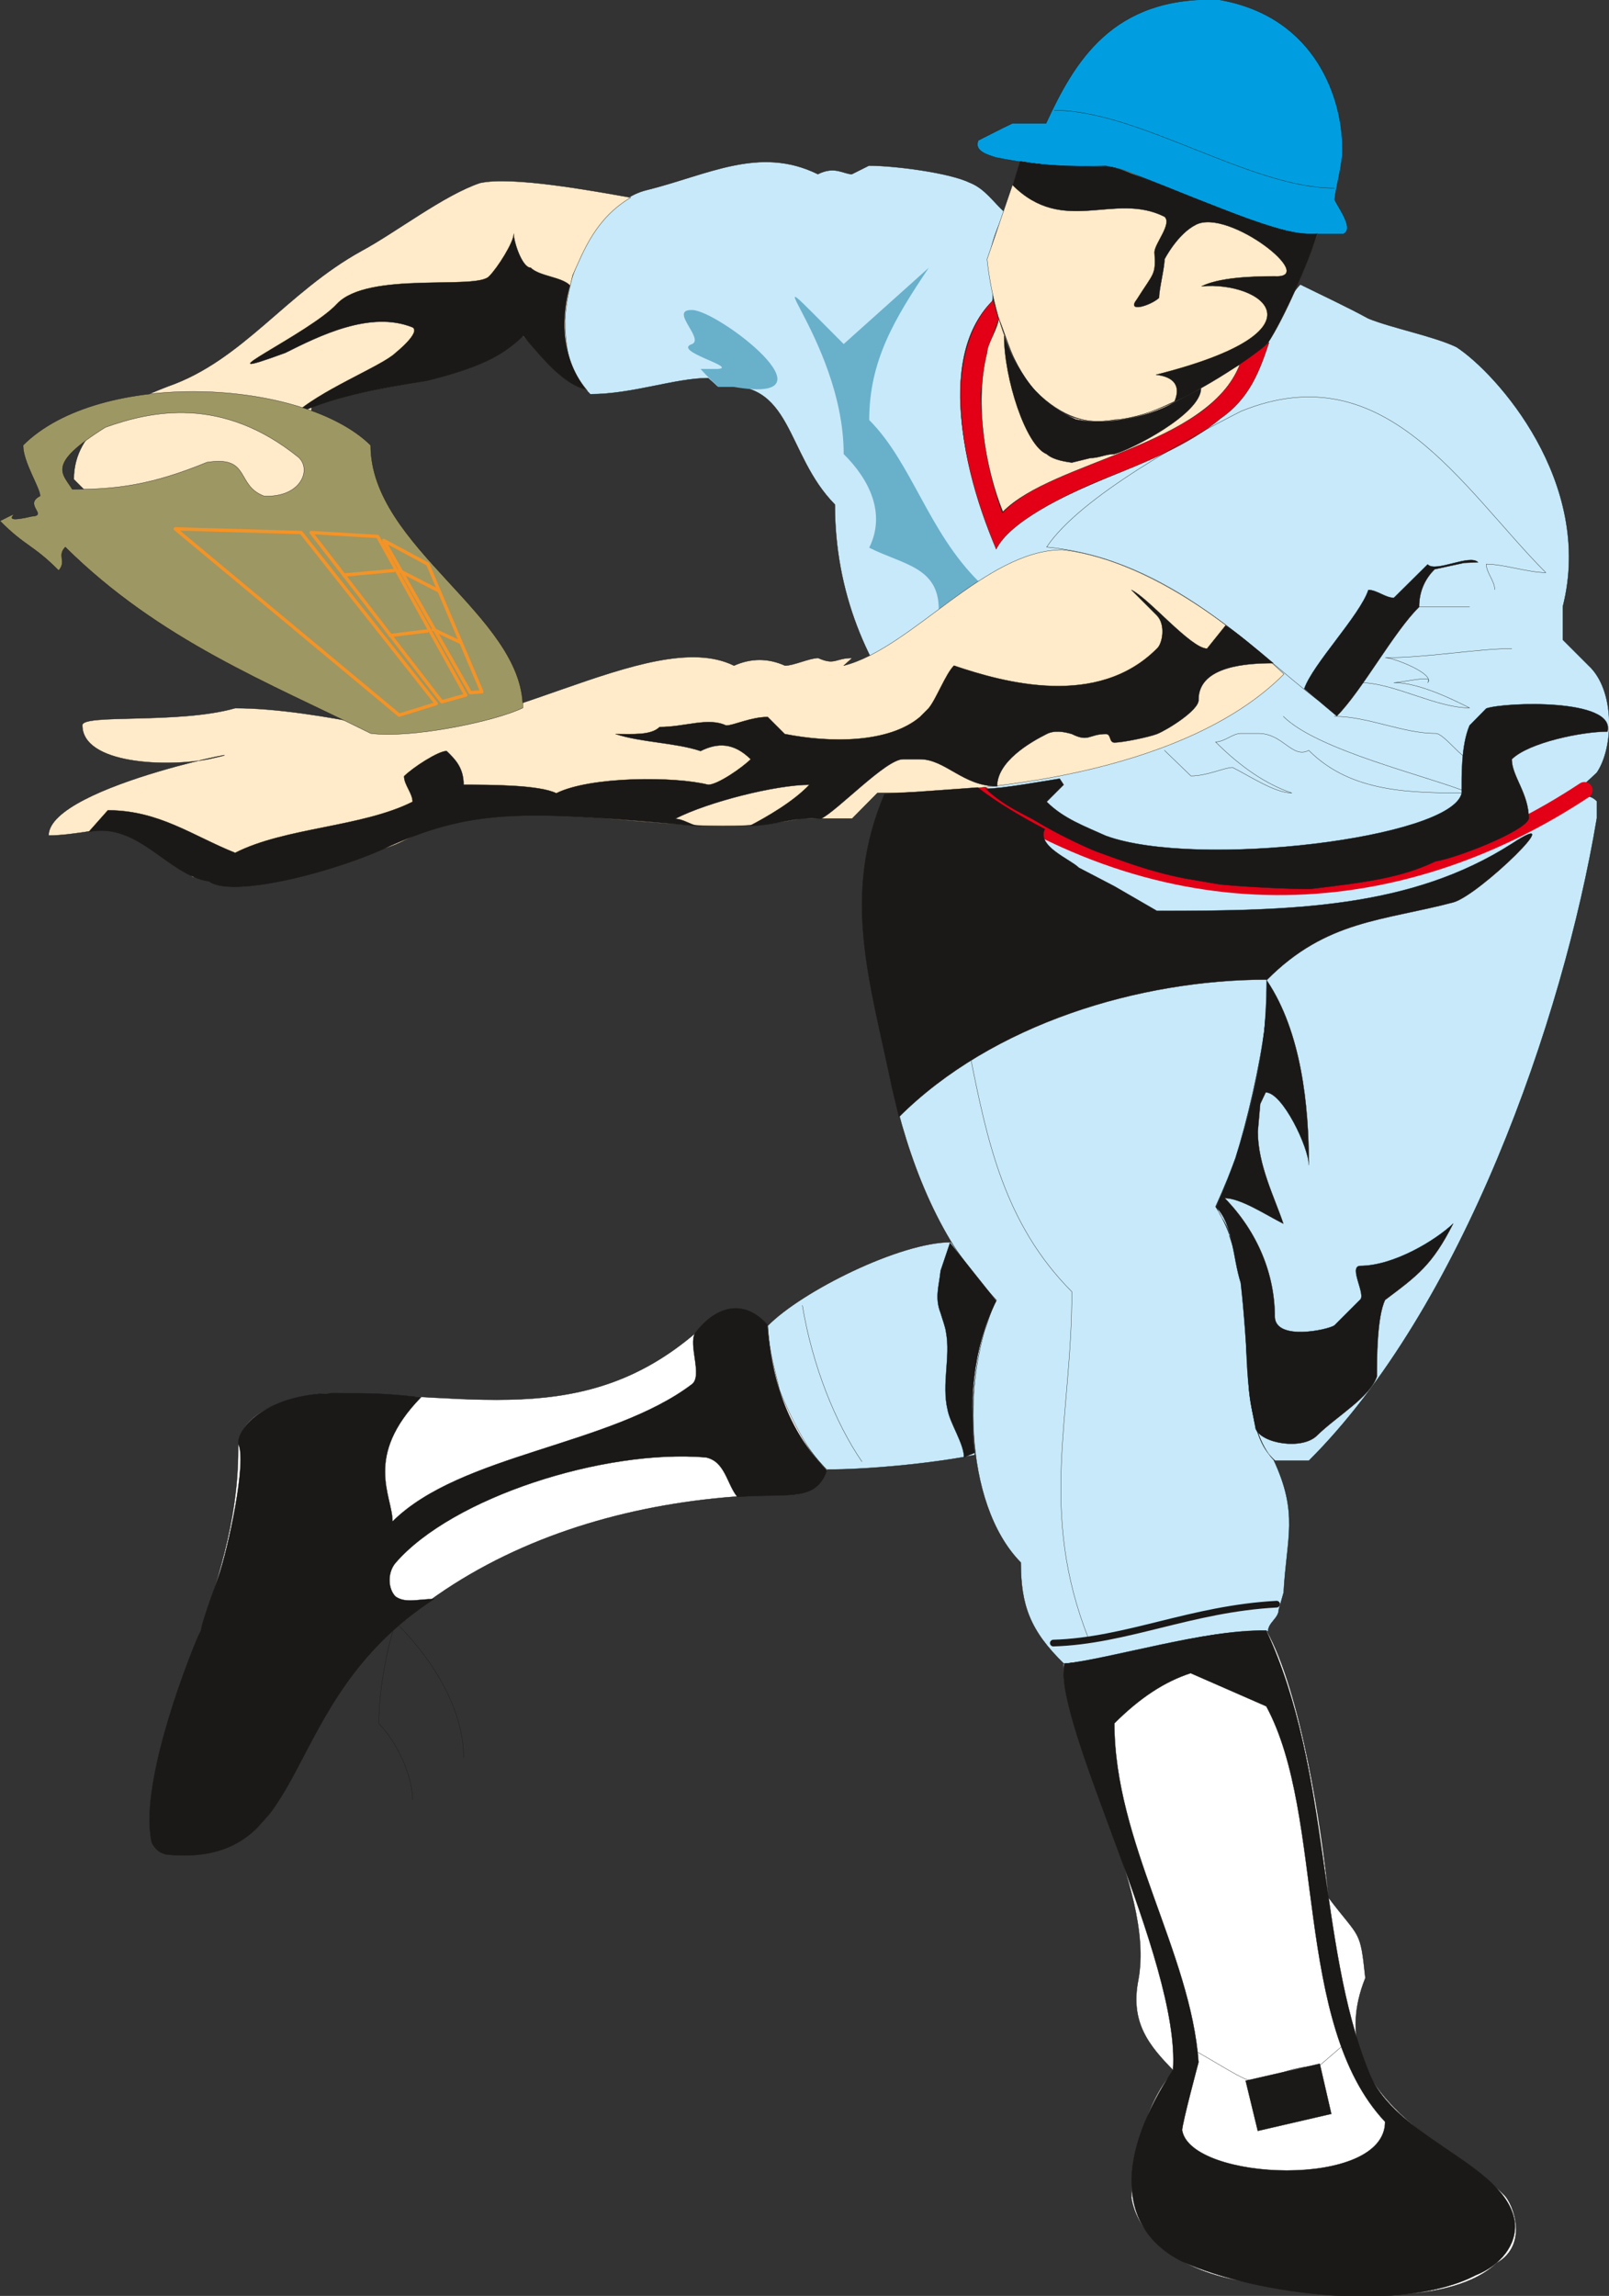
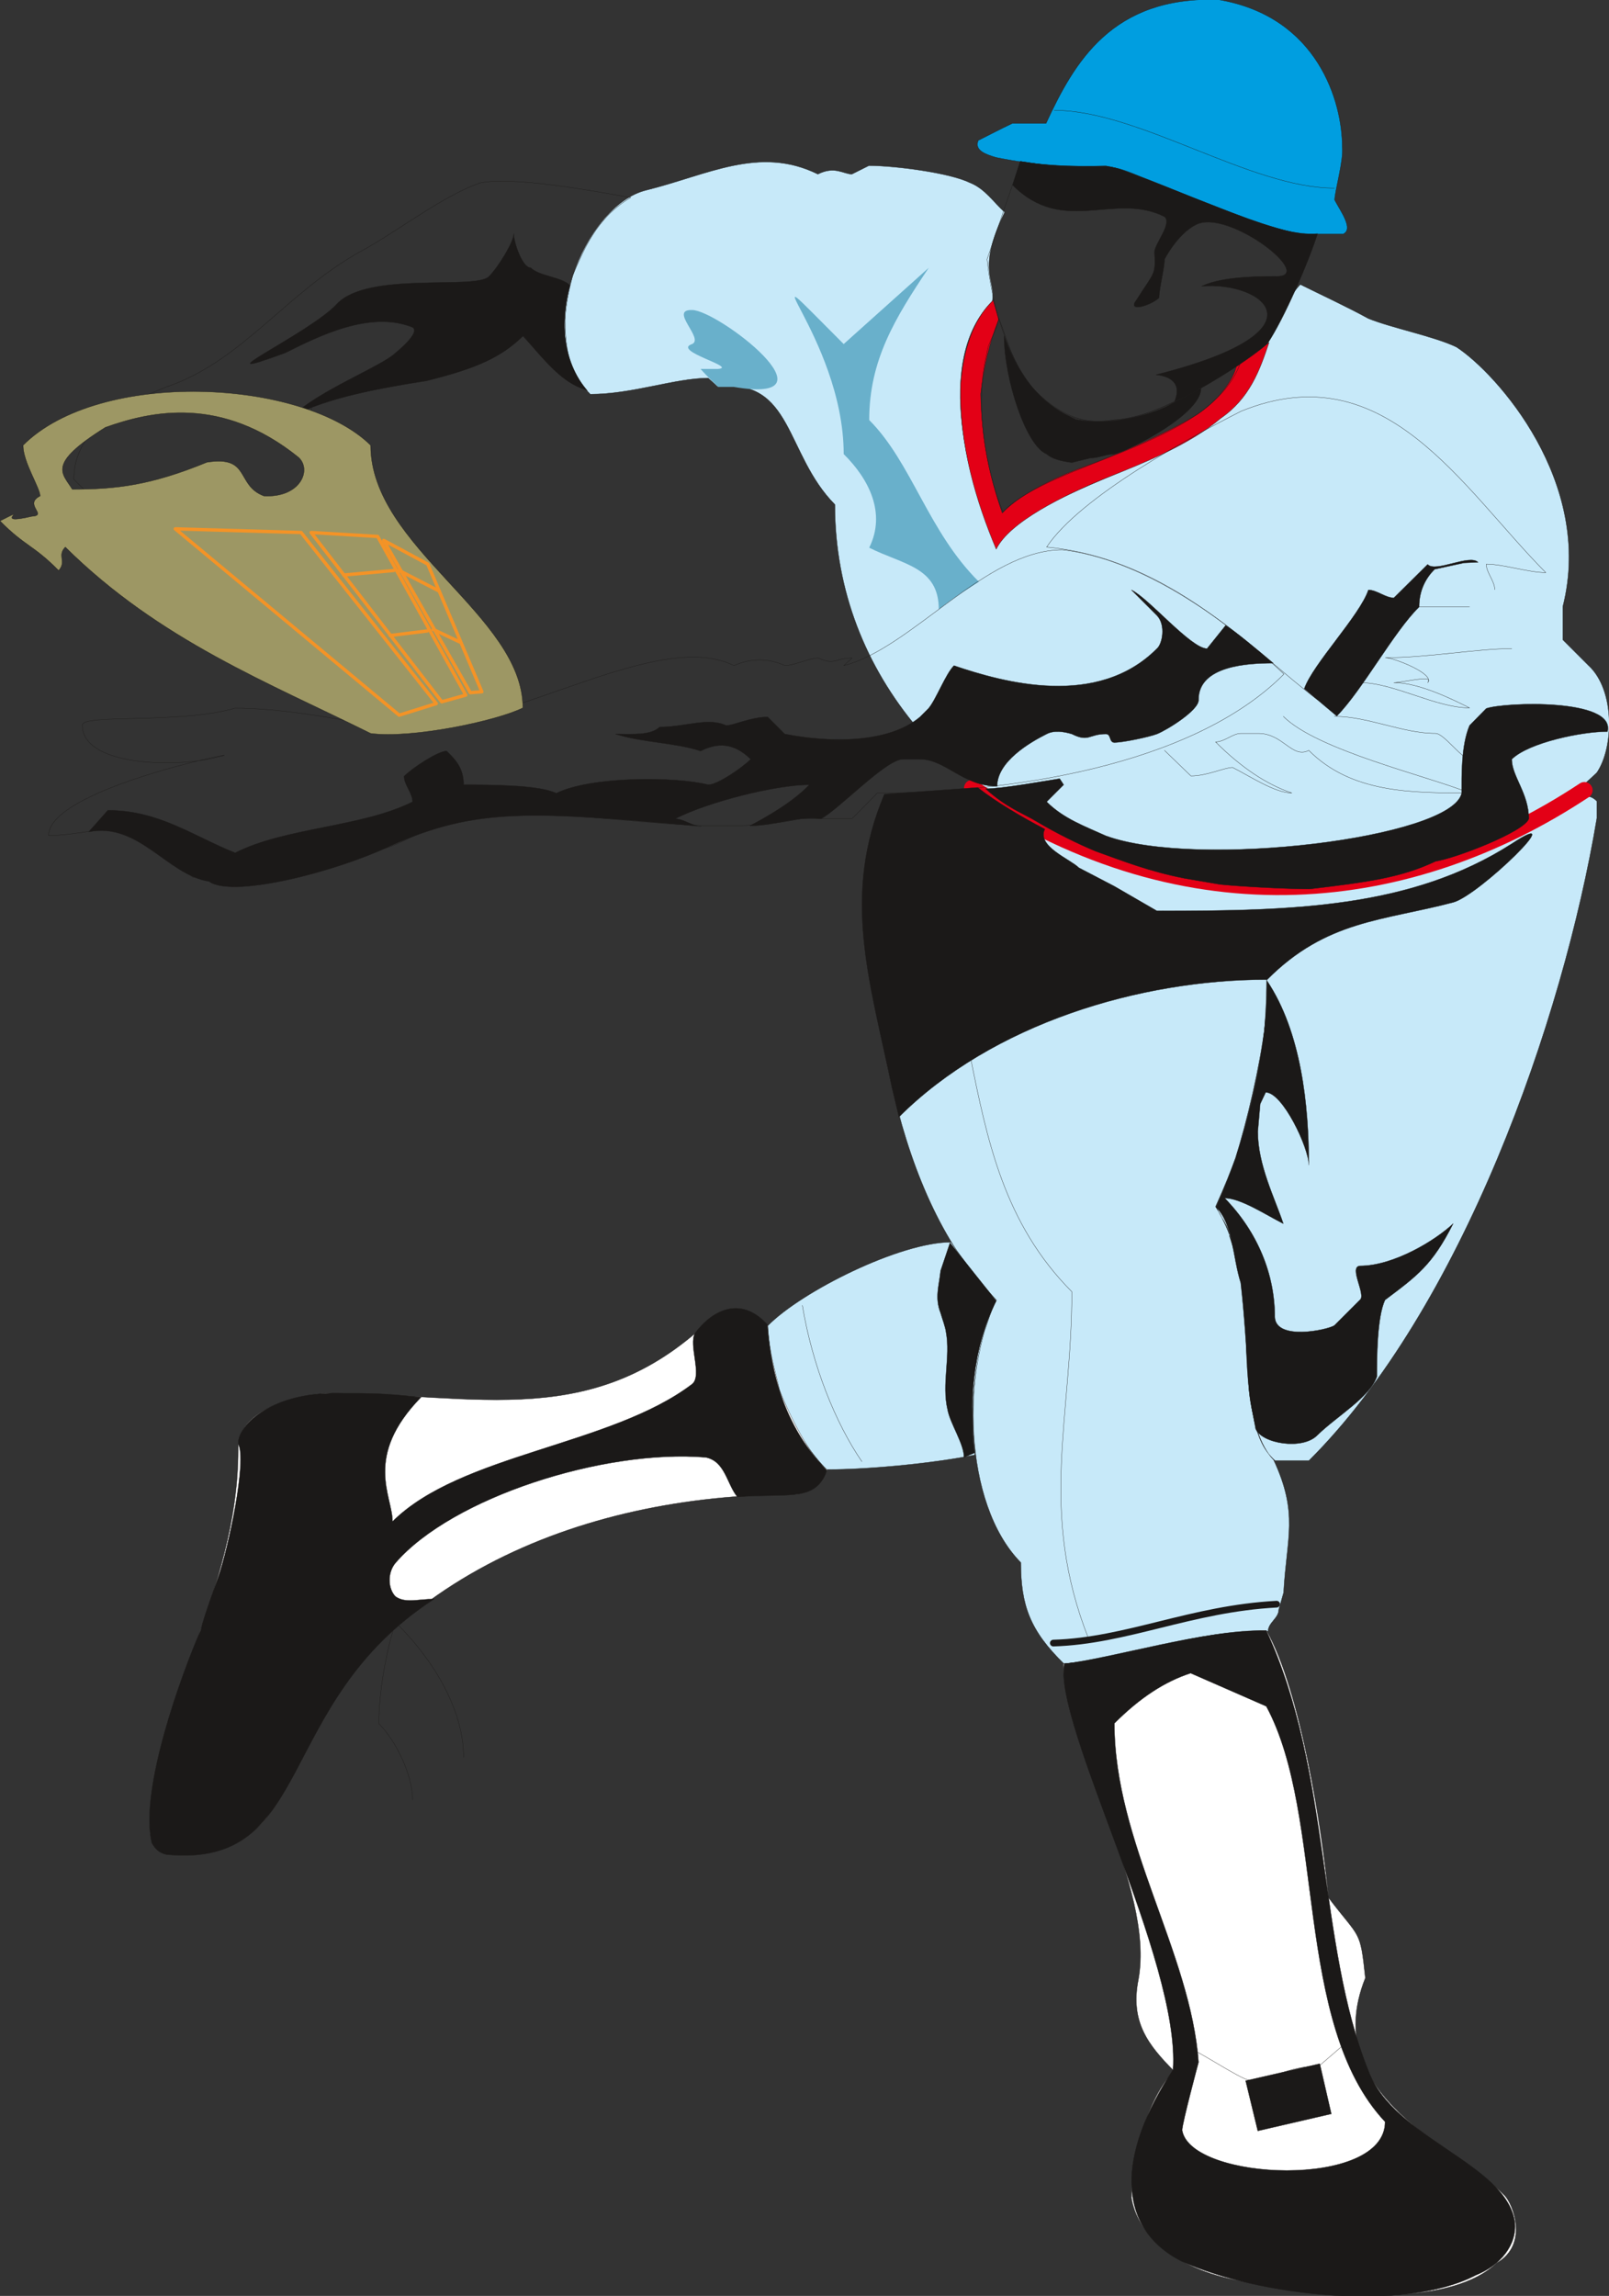
<svg xmlns="http://www.w3.org/2000/svg" xml:space="preserve" width="52.96mm" height="75.54mm" fill-rule="evenodd" stroke-linejoin="round" stroke-width="28.222" preserveAspectRatio="xMidYMid" version="1.2" viewBox="0 0 5296 7554">
  <rect x="0" y="0" width="5296" height="7554" fill="#333333" stroke="none" />
  <defs class="ClipPathGroup">
    <clipPath id="a" clipPathUnits="userSpaceOnUse">
      <path d="M0 0h5296v7554H0z" />
    </clipPath>
  </defs>
  <g class="SlideGroup">
    <g class="Slide" clip-path="url(#a)">
      <g class="Page">
        <g class="com.sun.star.drawing.ClosedBezierShape">
          <path fill="none" d="M3216-2h1220v774H3216z" class="BoundingBox" />
          <path fill="#009EE0" d="M4421 770h-140c-207-41-542-211-641-224-112 3-225 0-362-28-33-10-72-23-58-56 40-20 68-35 112-56h111c93-201 217-419 568-407 328 56 407 338 407 484 5 45-25 147-25 175 20 38 63 96 28 112Z" />
          <path fill="none" stroke="#1B1918" stroke-linecap="round" stroke-width="1" d="M4421 770h-140c-207-41-542-211-641-224-112 3-225 0-362-28-33-10-72-23-58-56 40-20 68-35 112-56h111c93-201 217-419 568-407 328 56 407 338 407 484 5 45-25 147-25 175 20 38 63 96 28 112Z" />
        </g>
        <g class="com.sun.star.drawing.ClosedBezierShape">
          <path fill="none" d="M1857 532h3442v4944H1857z" class="BoundingBox" />
          <path fill="#C7E9F9" d="M3218 2592c-87 13-356 148-358 239 0 474 83 1111 419 1446-112 224-112 668 81 864 0 140 30 224 142 333l85-10c216-41 394-102 587-97 0-28 35-43 35-71l16-56c10-183 50-259-33-437-92-94-89-332-92-475-7-40-15-106-23-167l-30-94c0-31-36-69-43-99 76-130 188-615 165-747 0 279-56 503-168 749 84 132 97 307 104 467 8 158 13 300 92 369h111c503-501 836-1445 948-2114v-56c-28-28-41-5-69-36l-96 79c-196 137-610 315-1131 228-43-7-78-12-119-25-229-43-481-188-623-290Zm0 0Zm2038-50c-856 819-2508 261-2508-882-165-167-137-416-386-388l-31-28c-109 0-249 53-388 53-195-193-21-620 183-671 203-50 373-148 566-53 56-28 84 0 112 0l56-28c83 0 264 23 332 56 51 20 79 66 115 97-94 193-28 221-41 294-196 193-74 612 13 808 137-224 753-279 862-587 28-81 84-221 139-277 56 28 155 74 224 112 76 31 218 59 290 94 132 86 454 445 350 854v109l84 84c89 81 84 271 28 353Z" />
          <path fill="none" stroke="#1B1918" stroke-linecap="round" stroke-width="1" d="M3218 2592c-87 13-356 148-358 239 0 474 83 1111 419 1446-112 224-112 668 81 864 0 140 30 224 142 333l85-10c216-41 394-102 587-97 0-28 35-43 35-71l16-56c10-183 50-259-33-437-92-94-89-332-92-475-7-40-15-106-23-167l-30-94c0-31-36-69-43-99 76-130 188-615 165-747 0 279-56 503-168 749 84 132 97 307 104 467 8 158 13 300 92 369h111c503-501 836-1445 948-2114v-56c-28-28-41-5-69-36l-96 79c-196 137-610 315-1131 228-43-7-78-12-119-25-229-43-481-188-623-290Z" />
          <path fill="none" stroke="#1B1918" stroke-linecap="round" stroke-width="1" d="M5256 2542c-856 819-2508 261-2508-882-165-167-137-416-386-388l-31-28c-109 0-249 53-388 53-195-193-21-620 183-671 203-50 373-148 566-53 56-28 84 0 112 0l56-28c83 0 264 23 332 56 51 20 79 66 115 97-94 193-28 221-41 294-196 193-74 612 13 808 137-224 753-279 862-587 28-81 84-221 139-277 56 28 155 74 224 112 76 31 218 59 290 94 132 86 454 445 350 854v109l84 84c89 81 84 271 28 353Z" />
        </g>
        <g class="com.sun.star.drawing.ClosedBezierShape">
          <path fill="none" d="M2526 4086h756v751h-756z" class="BoundingBox" />
          <path fill="#C7E9F9" d="M3209 4787c-140 28-349 48-488 48-111-112-194-306-194-473 111-113 435-275 603-275 46 66 92 129 150 191-20 33-28 74-40 102-28 104-36 182-41 293 5 45 10 114 10 114Z" />
          <path fill="none" stroke="#1B1918" stroke-linecap="round" stroke-width="1" d="M3209 4787c-140 28-349 48-488 48-111-112-194-306-194-473 111-113 435-275 603-275 46 66 92 129 150 191-20 33-28 74-40 102-28 104-36 182-41 293 5 45 10 114 10 114Z" />
        </g>
        <g class="com.sun.star.drawing.ClosedBezierShape">
-           <path fill="none" d="M494 4307h4498v3247H494z" class="BoundingBox" />
          <path fill="#FFF" d="M3500 5474c0 280 303 732 247 1039-28 140 33 216 117 301-84 84-140 279-140 417 18 114 132 233 359 274 351 66 701 76 843-59 107-61 54-195 26-223-148-155-615-325-458-715-17-162-17-127-121-264-21-223-92-681-204-879-195 0-585 109-669 109Zm0 0Zm-777-638c-15 41-61 79-112 81-696 0-1421 281-1700 1004-53 140-229 191-373 176-26-8-38-41-43-64 0-419 289-790 289-1263-5-120 147-170 287-186 503 0 890 132 1281-256 46-37 135-20 175 33 6 99 23 140 39 213 30 76 96 214 157 262Z" />
          <path fill="none" stroke="#1B1918" stroke-linecap="round" stroke-width="1" d="M3500 5474c0 280 303 732 247 1039-28 140 33 216 117 301-84 84-140 279-140 417 18 114 132 233 359 274 351 66 701 76 843-59 107-61 54-195 26-223-148-155-615-325-458-715-17-162-17-127-121-264-21-223-92-681-204-879-195 0-585 109-669 109Zm-777-638c-15 41-61 79-112 81-696 0-1421 281-1700 1004-53 140-229 191-373 176-26-8-38-41-43-64 0-419 289-790 289-1263-5-120 147-170 287-186 503 0 890 132 1281-256 46-37 135-20 175 33 6 99 23 140 39 213 30 76 96 214 157 262Z" />
        </g>
        <g class="com.sun.star.drawing.ClosedBezierShape">
          <path fill="none" d="M3161 987h1018v822H3161z" class="BoundingBox" />
          <path fill="#E30016" d="m3287 1051-18-63c-69 66-99 170-107 277-6 201 53 390 117 542 43-89 221-177 361-234 128-51 275-110 377-196 96-66 129-157 160-250l-107 75c-10 51-64 117-127 160-109 68-267 134-400 183-89 35-190 85-244 143-43-123-68-245-71-392 10-89 28-166 59-245Z" />
          <path fill="none" stroke="#1B1918" stroke-linecap="round" stroke-width="1" d="m3287 1051-18-63c-69 66-99 170-107 277-6 201 53 390 117 542 43-89 221-177 361-234 128-51 275-110 377-196 96-66 129-157 160-250l-107 75c-10 51-64 117-127 160-109 68-267 134-400 183-89 35-190 85-244 143-43-123-68-245-71-392 10-89 28-166 59-245Z" />
        </g>
        <g class="com.sun.star.drawing.ClosedBezierShape">
          <path fill="none" d="M2251 881h973v1125h-973z" class="BoundingBox" />
          <path fill="#69B0CB" d="M2364 1273s-38-36-58-59h56c71-5-152-59-84-82 41-18-78-114 0-112 84 0 494 314 137 253h-51Zm0 0Zm726 732c0-140-118-147-229-203 56-113 0-225-84-308 0-390-362-724 0-362l280-251c-112 167-196 305-196 501 140 140 194 367 361 532-30 20-71 43-132 91Z" />
        </g>
        <g fill="none" class="com.sun.star.drawing.OpenBezierShape">
          <path d="M3456 5267h758v151h-758z" class="BoundingBox" />
          <path stroke="#1B1918" stroke-linecap="round" stroke-width="22" d="M3467 5406c241-7 453-113 735-128" />
        </g>
        <g fill="none" class="com.sun.star.drawing.OpenBezierShape">
          <path d="M3172 2566h2071v381H3172z" class="BoundingBox" />
          <path stroke="#E30016" stroke-linecap="round" stroke-width="54" d="M3200 2593c718 480 1448 382 2015 7" />
        </g>
        <g class="com.sun.star.drawing.ClosedBezierShape">
          <path fill="none" d="M159 530h4180v2389H159z" class="BoundingBox" />
-           <path fill="#FFEAC9" d="M3497 1809c-253 0-497 325-720 381l28-25c-56 0-56 25-112 0-28 0-81 25-109 25-56-25-112-25-168 0-277-137-836 280-1196 196-141-28-309-56-446-56-185 53-503 18-503 56 0 129 280 139 419 111 249-55-530 84-530 252 83 0 195-28 251-28 56 56 168 112 223 165 56 0 112 31 166 31 111-59 279-31 363-112 141 0 168-56 280-84 361-112 808 56 1197-28h165l83-84c418 0 1033-84 1338-391-209-198-483-381-729-409Zm0 0Zm-1564-524c-104-38-129-99-213-180-168 167-439 139-694 233l-21 242c-10 132-579 53-706 53l-56-56c0-168 168-251 308-305 249-86 391-310 640-447 113-61 270-183 389-223 105-23 366 25 496 48-115 68-155 175-191 256-13 51-23 99-25 148 2 96 10 157 73 231Zm0 0Zm1426-754-110 322c18 175 113 584 420 528 140 0 389-167 501-249 56-78 139-279 167-363-89 23-426-122-579-185-140-68-157-15-333-43l-66-10Zm0 0Zm-72 515c0 31-38 86-38 114-43 168-5 384 52 524 165-168 676-216 780-485-127 71-254 172-432 185-81 13-170-20-257-114-61-79-76-153-105-224Z" />
          <path fill="none" stroke="#1B1918" stroke-linecap="round" stroke-width="1" d="M3497 1809c-253 0-497 325-720 381l28-25c-56 0-56 25-112 0-28 0-81 25-109 25-56-25-112-25-168 0-277-137-836 280-1196 196-141-28-309-56-446-56-185 53-503 18-503 56 0 129 280 139 419 111 249-55-530 84-530 252 83 0 195-28 251-28 56 56 168 112 223 165 56 0 112 31 166 31 111-59 279-31 363-112 141 0 168-56 280-84 361-112 808 56 1197-28h165l83-84c418 0 1033-84 1338-391-209-198-483-381-729-409Zm-1564-524c-104-38-129-99-213-180-168 167-439 139-694 233l-21 242c-10 132-579 53-706 53l-56-56c0-168 168-251 308-305 249-86 391-310 640-447 113-61 270-183 389-223 105-23 366 25 496 48-115 68-155 175-191 256-13 51-23 99-25 148 2 96 10 157 73 231Zm1426-754-110 322c18 175 113 584 420 528 140 0 389-167 501-249 56-78 139-279 167-363-89 23-426-122-579-185-140-68-157-15-333-43l-66-10Z" />
          <path fill="none" stroke="#1B1918" stroke-linecap="round" stroke-width="1" d="M3287 1046c0 31-38 86-38 114-43 168-5 384 52 524 165-168 676-216 780-485-127 71-254 172-432 185-81 13-170-20-257-114-61-79-76-153-105-224Z" />
        </g>
        <g class="com.sun.star.drawing.ClosedBezierShape">
          <path fill="none" d="M491 2590h4554v4968H491z" class="BoundingBox" />
          <path fill="#1B1918" d="m4100 6846 244-56 38 165-242 56-40-165Zm0 0Zm68-1232-249-109c-86 28-167 81-251 165 0 391 251 754 277 1115 0 0-54 201-54 224 28 167 668 195 668-28-304-323-195-1004-391-1367Zm0 0Zm-665-140c-36 201 383 978 358 1336-185 280-188 519 28 630 256 115 734 168 968 46 83-33 137-102 129-175-28-193-399-274-482-498-168-417-122-988-336-1448-198-5-518 94-665 109Zm0 0Zm-781-636c-38 105-124 74-295 87-35-43-40-117-104-130-335-28-835 132-1021 347-28 33-25 86 0 111 33 23 74 8 127 8-531 345-391 887-879 841-28-5-40-21-50-38-43-173 99-559 160-699 15-58 48-145 58-175 33-94 96-385 66-440 0-67 117-168 323-166 127 0 149 0 279 13-191 196-94 325-94 409 224-223 719-249 986-452 35-28-13-130 10-168 53-71 147-127 238-28 8 104 33 315 196 480Zm0 0Zm486-58c-18-157-10-335 71-500l-152-191-31 92c-5 50-20 88 0 139 5 18 16 46 18 64 15 81-15 170 5 254 8 45 54 112 54 157l35-15Zm0 0Zm925-79c-8-48-21-94-23-147-8-127-15-236-26-333-27-84-25-193-81-249 92-198 168-492 168-744 112 168 137 409 137 605 0-56-86-239-142-239l-18 38-8 91c0 110 56 219 84 303-56-28-140-84-193-84 109 112 165 251 165 391 3 79 173 43 196 28l84-84c22-15-38-109 0-112 111 0 249-84 307-139-69 137-119 172-224 251-27 56-27 196-27 252-23 68-130 129-196 193-48 50-183 28-203-21Zm0 0ZM2936 3579c-73-353-167-630-25-966l307-22c61 48 148 99 221 137-28 56 84 99 112 127l117 61 140 81c444 0 835-8 1168-221 201-132-107 170-193 193-231 61-417 58-612 254-419 0-904 145-1212 452l-23-96Z" />
          <path fill="none" stroke="#1B1918" stroke-linecap="round" stroke-width="1" d="m4100 6846 244-56 38 165-242 56-40-165Z" />
          <path fill="none" stroke="#1B1918" stroke-linecap="round" stroke-width="1" d="m4168 5614-249-109c-86 28-167 81-251 165 0 391 251 754 277 1115 0 0-54 201-54 224 28 167 668 195 668-28-304-323-195-1004-391-1367Z" />
          <path fill="none" stroke="#1B1918" stroke-linecap="round" stroke-width="1" d="M3503 5474c-36 201 383 978 358 1336-185 280-188 519 28 630 256 115 734 168 968 46 83-33 137-102 129-175-28-193-399-274-482-498-168-417-122-988-336-1448-198-5-518 94-665 109Zm-781-636c-38 105-124 74-295 87-35-43-40-117-104-130-335-28-835 132-1021 347-28 33-25 86 0 111 33 23 74 8 127 8-531 345-391 887-879 841-28-5-40-21-50-38-43-173 99-559 160-699 15-58 48-145 58-175 33-94 96-385 66-440 0-67 117-168 323-166 127 0 149 0 279 13-191 196-94 325-94 409 224-223 719-249 986-452 35-28-13-130 10-168 53-71 147-127 238-28 8 104 33 315 196 480Zm486-58c-18-157-10-335 71-500l-152-191-31 92c-5 50-20 88 0 139 5 18 16 46 18 64 15 81-15 170 5 254 8 45 54 112 54 157l35-15Zm925-79c-8-48-21-94-23-147-8-127-15-236-26-333-27-84-25-193-81-249 92-198 168-492 168-744 112 168 137 409 137 605 0-56-86-239-142-239l-18 38-8 91c0 110 56 219 84 303-56-28-140-84-193-84 109 112 165 251 165 391 3 79 173 43 196 28l84-84c22-15-38-109 0-112 111 0 249-84 307-139-69 137-119 172-224 251-27 56-27 196-27 252-23 68-130 129-196 193-48 50-183 28-203-21ZM2936 3579c-73-353-167-630-25-966l307-22c61 48 148 99 221 137-28 56 84 99 112 127l117 61 140 81c444 0 835-8 1168-221 201-132-107 170-193 193-231 61-417 58-612 254-419 0-904 145-1212 452l-23-96Z" />
        </g>
        <g class="com.sun.star.drawing.ClosedBezierShape">
          <path fill="none" d="M291 530h5004v2397H291z" class="BoundingBox" />
          <path fill="#1B1918" d="M5291 2407c-84 0-259 36-315 91 0 56 56 112 56 196-15 43-241 130-307 140-112 53-219 68-414 91-71 0-214-7-295-15l-117-20c-117-23-200-56-292-89-56-23-129-59-193-97-46-28-101-46-170-109 56 0 190-25 244-33l13 20-56 56c56 56 127 81 195 112 297 109 1138 8 1171-140 0-56-2-157 26-223l55-56c59-21 427-34 399 76Zm0 0Zm-998-141c28-81 183-241 211-325 28 0 56 26 84 26l111-110c26 28 138-35 166-7l-46 2-97 21c-28 28-51 68-51 124h166-166c-83 81-187 274-271 359l-107-90Zm0 0ZM3742 985c56-89 63-79 58-155 0-28 59-94 33-117-165-83-332 64-500-104l25-78c102 17 168 17 285 17 33 3 56 13 81 23l107 41 101 40c171 66 303 125 404 117-30 97-109 275-162 358-16 22-183 139-308 194 21-50 0-81-61-88 579-146 346-309 150-291 56-28 158-33 241-33 145 8-152-224-259-170-61 30-104 114-104 114 0 28-18 99-18 127-27 25-109 51-73 5Zm0 0Zm-437 120c0 140 71 361 140 389 17 15 45 23 83 28l61-15c28 0 51-13 79-13 56-15 285-132 285-216l-94 49c-54 33-201 78-318 53-94-41-178-114-236-275Zm0 0Zm-1375 178c-92-116-79-255-54-344-27-28-101-30-129-58-28 0-56-84-56-112 0 28-53 112-81 140-41 46-399-18-501 91-89 97-475 273-170 161 112-56 280-140 419-84 28 17-56 84-56 84-45 44-256 125-340 209 112-61 292-94 442-117 173-43 249-81 318-148 73 84 129 155 208 178Zm0 0Zm2261 899c-83 0-246 8-246 120 3 34-104 100-137 113-26 10-112 28-140 28-18 0-10-28-28-28-56 0-56 28-112 0-27-8-58-13-83 0-56 28-163 91-163 172-112 0-170-89-254-89h-56c-56 0-214 168-270 196-79-10-150 23-234 23 54-28 143-79 196-135-109 0-333 56-442 112 28 0 58 25 86 25-559-50-739-63-1023 64-181 86-521 173-597 117-137-21-231-196-396-163l63-71c168 0 279 84 419 140 165-84 417-84 584-168 0-28-28-56-28-84 28-28 112-83 140-83 28 27 56 55 56 111 84 0 249 0 305 28 112-56 391-56 500-28 31 0 112-56 140-84-56-55-109-55-165-27-84-28-196-28-280-56 56 0 117 5 145-23 84 0 160-33 219-5 25 0 81-28 137-28l56 56c152 30 343 30 445-56l28-28c25-29 56-113 84-141 165 56 472 141 668-56 18-15 30-78 0-109l-84-84c56 26 196 193 249 193l61-76c30 18 104 79 157 124Z" />
          <path fill="none" stroke="#1B1918" stroke-linecap="round" stroke-width="1" d="M5291 2407c-84 0-259 36-315 91 0 56 56 112 56 196-15 43-241 130-307 140-112 53-219 68-414 91-71 0-214-7-295-15l-117-20c-117-23-200-56-292-89-56-23-129-59-193-97-46-28-101-46-170-109 56 0 190-25 244-33l13 20-56 56c56 56 127 81 195 112 297 109 1138 8 1171-140 0-56-2-157 26-223l55-56c59-21 427-34 399 76Zm-998-141c28-81 183-241 211-325 28 0 56 26 84 26l111-110c26 28 138-35 166-7l-46 2-97 21c-28 28-51 68-51 124h166-166c-83 81-187 274-271 359l-107-90ZM3742 985c56-89 63-79 58-155 0-28 59-94 33-117-165-83-332 64-500-104l25-78c102 17 168 17 285 17 33 3 56 13 81 23l107 41 101 40c171 66 303 125 404 117-30 97-109 275-162 358-16 22-183 139-308 194 21-50 0-81-61-88 579-146 346-309 150-291 56-28 158-33 241-33 145 8-152-224-259-170-61 30-104 114-104 114 0 28-18 99-18 127-27 25-109 51-73 5Z" />
          <path fill="none" stroke="#1B1918" stroke-linecap="round" stroke-width="1" d="M3305 1105c0 140 71 361 140 389 17 15 45 23 83 28l61-15c28 0 51-13 79-13 56-15 285-132 285-216l-94 49c-54 33-201 78-318 53-94-41-178-114-236-275Zm-1375 178c-92-116-79-255-54-344-27-28-101-30-129-58-28 0-56-84-56-112 0 28-53 112-81 140-41 46-399-18-501 91-89 97-475 273-170 161 112-56 280-140 419-84 28 17-56 84-56 84-45 44-256 125-340 209 112-61 292-94 442-117 173-43 249-81 318-148 73 84 129 155 208 178Zm2261 899c-83 0-246 8-246 120 3 34-104 100-137 113-26 10-112 28-140 28-18 0-10-28-28-28-56 0-56 28-112 0-27-8-58-13-83 0-56 28-163 91-163 172-112 0-170-89-254-89h-56c-56 0-214 168-270 196-79-10-150 23-234 23 54-28 143-79 196-135-109 0-333 56-442 112 28 0 58 25 86 25-559-50-739-63-1023 64-181 86-521 173-597 117-137-21-231-196-396-163l63-71c168 0 279 84 419 140 165-84 417-84 584-168 0-28-28-56-28-84 28-28 112-83 140-83 28 27 56 55 56 111 84 0 249 0 305 28 112-56 391-56 500-28 31 0 112-56 140-84-56-55-109-55-165-27-84-28-196-28-280-56 56 0 117 5 145-23 84 0 160-33 219-5 25 0 81-28 137-28l56 56c152 30 343 30 445-56l28-28c25-29 56-113 84-141 165 56 472 141 668-56 18-15 30-78 0-109l-84-84c56 26 196 193 249 193l61-76c30 18 104 79 157 124Z" />
        </g>
        <g class="com.sun.star.drawing.ClosedBezierShape">
          <path fill="none" d="M-1 1287h1724v1131H-1z" class="BoundingBox" />
          <path fill="#9D9764" d="M104 1699c-139 33 7-41-104 15 83 84 109 78 193 163 27-29-6-49 22-77 309 306 669 446 1005 613 133 18 412-40 501-84 0-304-501-529-501-864-224-220-893-251-1144 0 0 56 56 140 56 167-56 28 28 64-28 67Zm0 0Zm879-194c-254-205-487-152-636-99-195 122-142 150-109 204 143 0 258-13 443-89 145-23 94 76 188 111 120 6 158-86 114-127Z" />
          <path fill="none" stroke="#1B1918" stroke-linecap="round" stroke-width="1" d="M104 1699c-139 33 7-41-104 15 83 84 109 78 193 163 27-29-6-49 22-77 309 306 669 446 1005 613 133 18 412-40 501-84 0-304-501-529-501-864-224-220-893-251-1144 0 0 56 56 140 56 167-56 28 28 64-28 67Z" />
          <path fill="none" stroke="#1B1918" stroke-linecap="round" stroke-width="1" d="M983 1505c-254-205-487-152-636-99-195 122-142 150-109 204 143 0 258-13 443-89 145-23 94 76 188 111 120 6 158-86 114-127Z" />
        </g>
        <g fill="none" class="com.sun.star.drawing.PolyLineShape">
          <path d="M571 1734h1022v626H571z" class="BoundingBox" />
          <path stroke="#F49326" stroke-linecap="round" stroke-width="11" d="m1314 1877 132 68m-20 126 91 43m-233-23 122-15m-275-184 165-15-165 15Zm417 387-285-501 145 78 178 420-38 3Zm0 0h0Zm-94 30-430-557 219 13 290 522-79 22Zm0 0h0Zm-140 44-737-613 414 12 445 563-122 38Z" />
        </g>
        <g fill="none" class="com.sun.star.drawing.OpenBezierShape">
          <path d="M1246 362h3844v6484H1246z" class="BoundingBox" />
          <path stroke="#1B1918" stroke-linecap="round" stroke-width="1" d="M4392 619c-277 0-643-256-922-256m866 1939c-206-155-482-464-891-502 111-167 475-363 640-447 475-193 726 252 1003 531-56 0-140-28-196-28 0 28 28 56 28 84" />
          <path stroke="#1B1918" stroke-linecap="round" stroke-width="1" d="M4476 2246c112 0 249 83 361 83-54-27-166-83-249-83 28 0 137-28 111 0 26-28-111-82-139-82 139 0 304-30 416-30m-139 363c-26 0-84-84-112-84-109 0-221-56-333-56m-559 112 87 84c53 0 111-28 137-28 56 28 139 84 195 84-83-28-167-84-251-168 30 0 56-28 84-28h56c83 0 111 84 167 56 140 140 335 140 529 140-138-56-501-140-613-252m-640 3037c-167-420-56-728-56-1144-223-224-279-498-335-778m-552 823c33 199 109 387 196 514M1358 5922c0-84-56-196-111-251 0-112 27-249 55-333 112 109 224 277 224 444m2366 948c28 0 193 114 221 114 83 0 116-46 228-46l79-68" />
        </g>
      </g>
    </g>
  </g>
</svg>